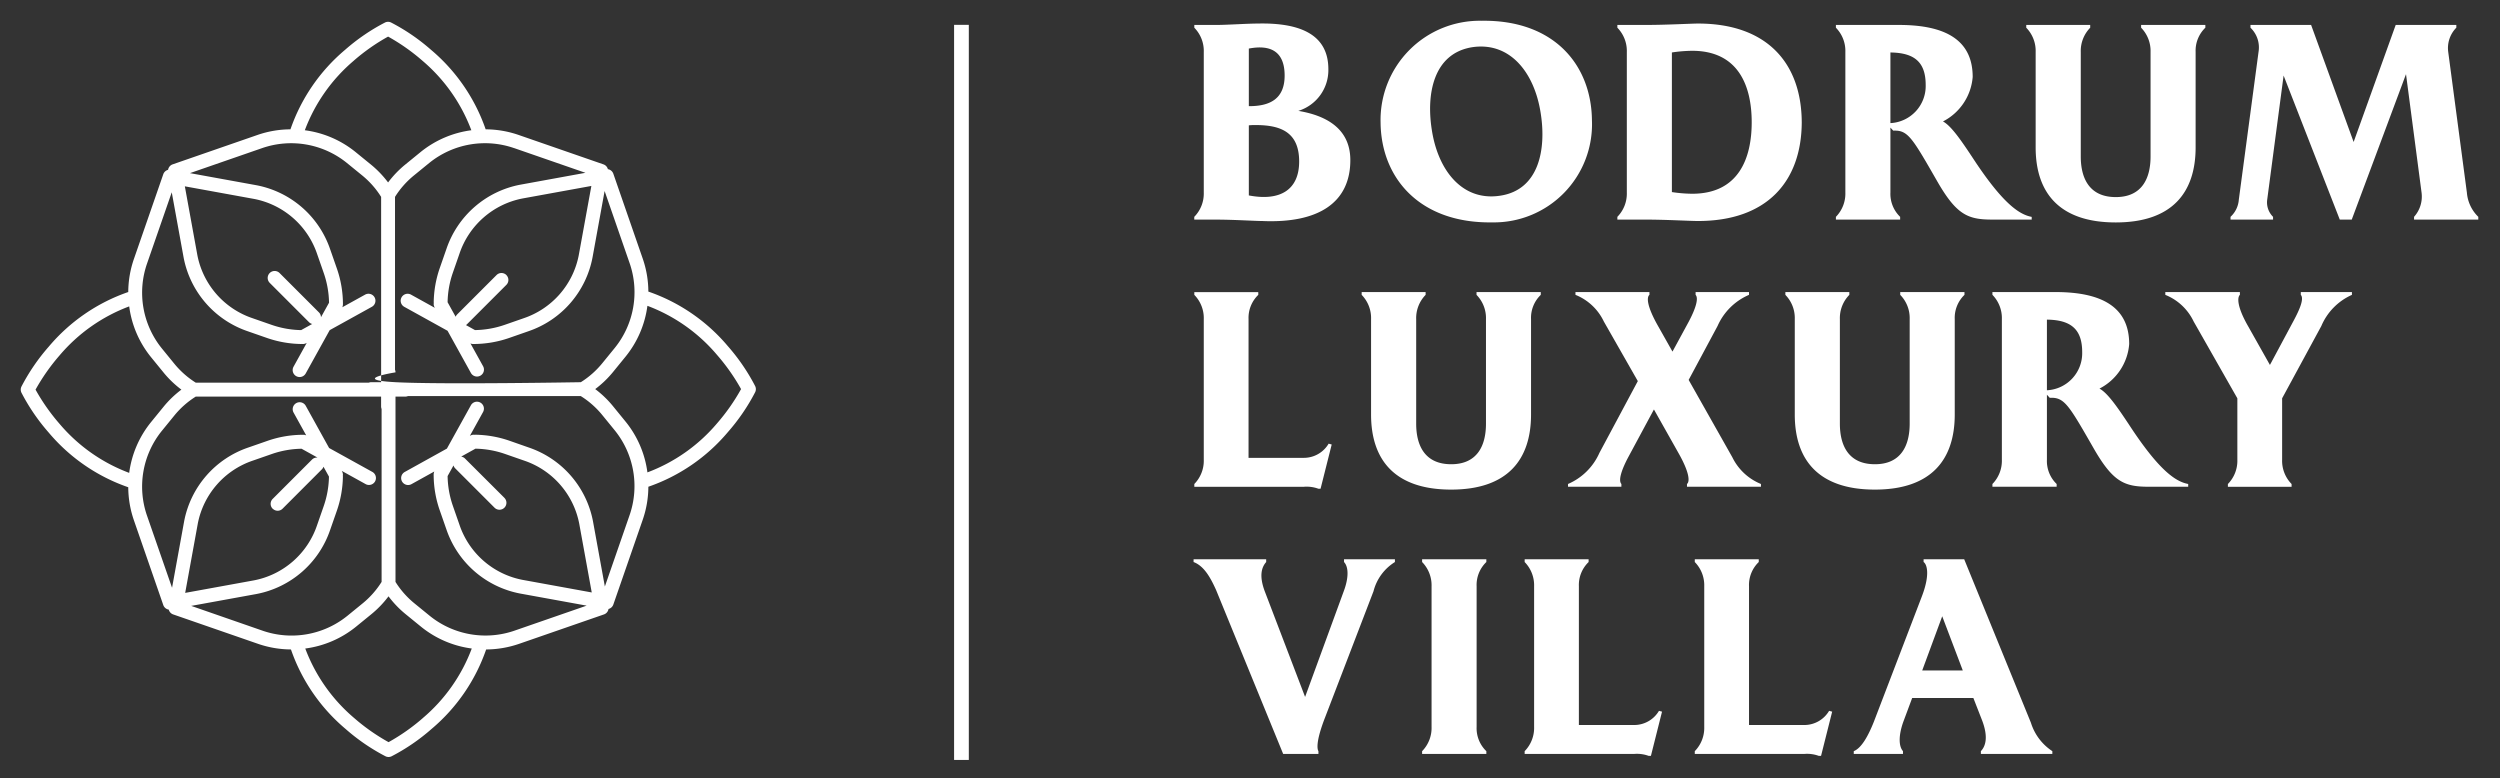
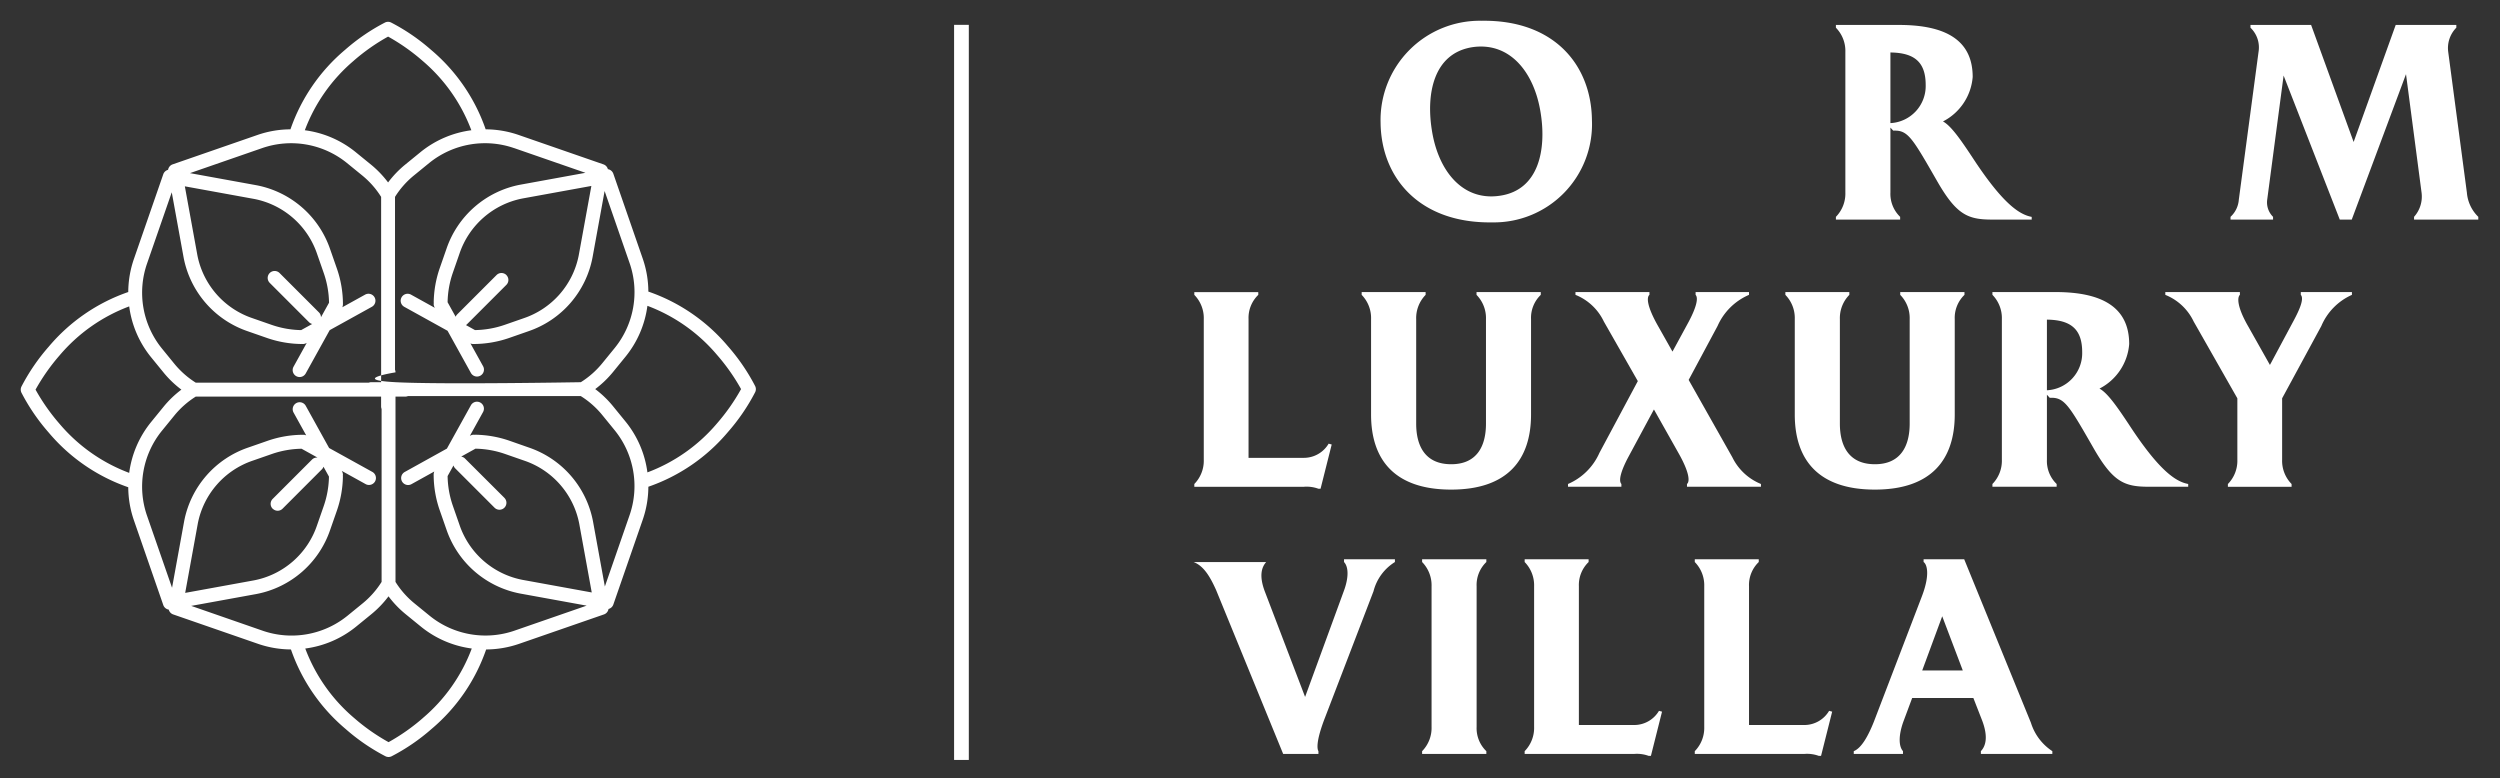
<svg xmlns="http://www.w3.org/2000/svg" width="241" height="75" viewBox="0 0 241 75">
  <rect x="0" y="0" width="241" height="75" fill="#333333" stroke="none" />
  <defs>
    <clipPath id="clip-logo">
      <rect width="241" height="75" />
    </clipPath>
  </defs>
  <g id="logo" clip-path="url(#clip-logo)">
    <g id="bodrum_luxury_villa_logo_copy-02" data-name="bodrum luxury villa logo copy-02" transform="translate(-344.672 -33.237)">
      <g id="Layer_1" data-name="Layer 1">
        <g id="Group_1" data-name="Group 1">
          <path id="Path_25" data-name="Path 25" d="M0,0A16.258,16.258,0,0,1-6.715,4.73a9.773,9.773,0,0,0-2.1-4.889l-1.223-1.5A9.87,9.87,0,0,0-11.747-3.3a9.833,9.833,0,0,0,1.709-1.637l1.223-1.5a9.785,9.785,0,0,0,2.1-4.89A16.259,16.259,0,0,1,0-6.589,19.272,19.272,0,0,1,2.313-3.3,19.227,19.227,0,0,1,0,0M-8.432,8.848l-2.386,6.883-1.147-6.3a9.363,9.363,0,0,0-6.189-7.1L-20,1.684A10.494,10.494,0,0,0-23.277,1.1h-.007a.6.6,0,0,0-.078.007.714.714,0,0,0-.093-.009.67.67,0,0,0-.325.084l-.052.029,1.273-2.3A.671.671,0,0,0-22.821-2a.67.67,0,0,0-.911.262l-2.312,4.173L-30.109,4.69a.671.671,0,0,0-.263.912.672.672,0,0,0,.588.346.664.664,0,0,0,.324-.084l2.2-1.219c-.009.02-.015.041-.022.061a.641.641,0,0,0-.021.067.673.673,0,0,0-.014.111c0,.012-.005.023-.005.035v0s0,.005,0,.008a10.488,10.488,0,0,0,.582,3.444l.644,1.846a9.36,9.36,0,0,0,7.1,6.19l6.423,1.169-6.958,2.412a8.547,8.547,0,0,1-8.159-1.423l-1.5-1.222A8.463,8.463,0,0,1-31,15.288V-2.576h.949a.669.669,0,0,0,.246-.048h16.669A8.438,8.438,0,0,1-11.077-.81L-9.854.69A8.544,8.544,0,0,1-8.432,8.848M-20.5,7.186-24.3,3.394a.663.663,0,0,0-.369-.186l1.377-.763a9.108,9.108,0,0,1,2.844.506l1.847.643a8.022,8.022,0,0,1,5.312,6.077l1.207,6.634-6.675-1.215a8.022,8.022,0,0,1-6.077-5.311l-.643-1.846a9.182,9.182,0,0,1-.5-2.848l.568-1.024a.662.662,0,0,0,.165.281l3.792,3.793a.673.673,0,0,0,.949,0,.671.671,0,0,0,0-.949m-7.872,21.237a19.188,19.188,0,0,1-3.294,2.312,19.144,19.144,0,0,1-3.3-2.312,16.251,16.251,0,0,1-4.729-6.713,9.781,9.781,0,0,0,4.888-2.1l1.5-1.223a9.87,9.87,0,0,0,1.637-1.709,9.833,9.833,0,0,0,1.637,1.709l1.5,1.222a9.774,9.774,0,0,0,4.888,2.1,16.242,16.242,0,0,1-4.729,6.713m-15.437-8.432L-50.695,17.6l6.3-1.147a9.36,9.36,0,0,0,7.1-6.189l.645-1.848a10.522,10.522,0,0,0,.58-3.275.787.787,0,0,0-.007-.086.714.714,0,0,0,.009-.093.669.669,0,0,0-.084-.324l-.029-.053,2.3,1.274a.666.666,0,0,0,.324.084.672.672,0,0,0,.588-.346.672.672,0,0,0-.262-.912L-37.4,2.379l-2.252-4.066a.671.671,0,0,0-.912-.262.672.672,0,0,0-.262.912l1.219,2.2a.444.444,0,0,0-.061-.022.489.489,0,0,0-.068-.021.65.65,0,0,0-.109-.015c-.012,0-.024,0-.036,0h-.011a10.478,10.478,0,0,0-3.443.582l-1.847.643a9.363,9.363,0,0,0-6.19,7.1l-1.169,6.423L-54.955,8.9A8.549,8.549,0,0,1-53.533.737l1.223-1.5a8.447,8.447,0,0,1,2.059-1.815h17.863v.948a.679.679,0,0,0,.048.247V15.288a8.478,8.478,0,0,1-1.814,2.058l-1.5,1.223a8.547,8.547,0,0,1-8.158,1.422m.977-11.761a.668.668,0,0,0,.948,0L-38.1,4.438a.656.656,0,0,0,.158-.256l.528.954a9.119,9.119,0,0,1-.506,2.844l-.643,1.847a8.02,8.02,0,0,1-6.077,5.311l-6.634,1.208,1.215-6.676a8.019,8.019,0,0,1,5.311-6.076l1.847-.643a9.136,9.136,0,0,1,2.847-.5l1.54.853a.667.667,0,0,0-.534.191l-3.792,3.792a.67.67,0,0,0,0,.948M-56.671,4.778A16.255,16.255,0,0,1-63.387.048,19.327,19.327,0,0,1-65.7-3.247a19.367,19.367,0,0,1,2.313-3.295,16.264,16.264,0,0,1,6.716-4.73,9.759,9.759,0,0,0,2.1,4.889l1.223,1.5A9.827,9.827,0,0,0-51.64-3.247a9.839,9.839,0,0,0-1.709,1.638l-1.223,1.5a9.771,9.771,0,0,0-2.1,4.889m1.716-20.167,2.387-6.884,1.146,6.3a9.361,9.361,0,0,0,6.19,7.1l1.847.644a10.464,10.464,0,0,0,3.275.58h.011a.615.615,0,0,0,.075-.007.562.562,0,0,0,.092.009.675.675,0,0,0,.326-.083l.051-.029-1.273,2.3a.672.672,0,0,0,.262.912.678.678,0,0,0,.324.084.67.67,0,0,0,.588-.347l2.311-4.173,4.066-2.251a.671.671,0,0,0,.261-.912.67.67,0,0,0-.911-.262l-2.2,1.218c.009-.019.015-.04.023-.06s.015-.045.021-.068a.791.791,0,0,0,.013-.109c0-.013.005-.024.005-.037v0s0-.005,0-.007a10.489,10.489,0,0,0-.582-3.444l-.644-1.846a9.36,9.36,0,0,0-7.1-6.19l-6.423-1.169,6.958-2.412A8.547,8.547,0,0,1-35.7-25.11l1.5,1.222a8.465,8.465,0,0,1,1.815,2.059V-3.965h-.948a.659.659,0,0,0-.247.048H-50.251A8.485,8.485,0,0,1-52.31-5.731l-1.223-1.5a8.547,8.547,0,0,1-1.422-8.158m11.831,1.851,3.792,3.793a.663.663,0,0,0,.3.169l-1.065.59a9.148,9.148,0,0,1-2.844-.506l-1.847-.643A8.025,8.025,0,0,1-50.1-16.212l-1.207-6.634,6.676,1.215a8.02,8.02,0,0,1,6.076,5.311l.643,1.846a9.141,9.141,0,0,1,.505,2.847l-.777,1.4a.668.668,0,0,0-.2-.47l-3.792-3.792a.671.671,0,0,0-.949,0,.67.67,0,0,0,0,.948m8.112-21.426a19.227,19.227,0,0,1,3.3-2.313,19.272,19.272,0,0,1,3.294,2.313,16.268,16.268,0,0,1,4.731,6.715,9.776,9.776,0,0,0-4.89,2.1l-1.5,1.223a9.827,9.827,0,0,0-1.636,1.709,9.911,9.911,0,0,0-1.637-1.71l-1.5-1.222a9.772,9.772,0,0,0-4.89-2.1,16.268,16.268,0,0,1,4.731-6.715m15.437,8.432,6.884,2.386L-18.991-23a9.362,9.362,0,0,0-7.1,6.19l-.644,1.848a10.522,10.522,0,0,0-.581,3.274.8.8,0,0,0,.008.087.682.682,0,0,0-.01.092.67.67,0,0,0,.084.325l.029.052-2.3-1.273a.67.67,0,0,0-.911.262.671.671,0,0,0,.261.912l4.174,2.311,2.252,4.066a.669.669,0,0,0,.587.345.666.666,0,0,0,.324-.084.669.669,0,0,0,.262-.911l-1.218-2.2a.436.436,0,0,0,.06.023.589.589,0,0,0,.068.021.65.65,0,0,0,.109.014c.013,0,.024,0,.037,0h.01a10.51,10.51,0,0,0,3.444-.582l1.846-.644a9.361,9.361,0,0,0,6.19-7.1l1.169-6.423,2.412,6.958A8.544,8.544,0,0,1-9.854-7.279l-1.223,1.5a8.463,8.463,0,0,1-2.058,1.815s-13.4.237-17.864,0,0-.949,0-.949a.678.678,0,0,0-.048-.246V-21.829a8.442,8.442,0,0,1,1.815-2.058l1.5-1.223a8.544,8.544,0,0,1,8.158-1.422m-.736,12.239a.669.669,0,0,0-.949,0L-25.052-10.5a.658.658,0,0,0-.149.227l-.777-1.4a9.148,9.148,0,0,1,.506-2.844l.643-1.848a8.025,8.025,0,0,1,6.077-5.311l6.634-1.207-1.215,6.675a8.022,8.022,0,0,1-5.311,6.077l-1.846.643a9.14,9.14,0,0,1-2.847.5l-.869-.481a.676.676,0,0,0,.1-.084l3.792-3.792a.67.67,0,0,0,0-.948M3.674-3.584A19.2,19.2,0,0,0,1.042-7.436,17.48,17.48,0,0,0-6.625-12.7a9.841,9.841,0,0,0-.54-3.172L-10-24.058a.67.67,0,0,0-.526-.442.669.669,0,0,0-.427-.463L-19.136-27.8a9.836,9.836,0,0,0-3.172-.54,17.479,17.479,0,0,0-5.268-7.666,19.18,19.18,0,0,0-3.852-2.633.668.668,0,0,0-.579,0,19.211,19.211,0,0,0-3.852,2.633,17.47,17.47,0,0,0-5.267,7.666,9.842,9.842,0,0,0-3.173.54l-8.182,2.836a.668.668,0,0,0-.441.526.669.669,0,0,0-.464.427l-2.836,8.182a9.863,9.863,0,0,0-.54,3.172,17.485,17.485,0,0,0-7.666,5.268,19.231,19.231,0,0,0-2.633,3.852.675.675,0,0,0,0,.579A19.231,19.231,0,0,0-64.428.895a17.485,17.485,0,0,0,7.666,5.268,9.873,9.873,0,0,0,.54,3.172l2.836,8.182a.671.671,0,0,0,.527.442.67.67,0,0,0,.426.463l8.182,2.836a9.875,9.875,0,0,0,3.173.541,17.48,17.48,0,0,0,5.267,7.665A19.179,19.179,0,0,0-31.959,32.1a.672.672,0,0,0,.29.066.664.664,0,0,0,.289-.066,19.179,19.179,0,0,0,3.852-2.633A17.48,17.48,0,0,0-22.261,21.8a9.871,9.871,0,0,0,3.173-.541l8.182-2.836a.671.671,0,0,0,.442-.526A.667.667,0,0,0-10,17.469l2.836-8.182a9.847,9.847,0,0,0,.54-3.173A17.488,17.488,0,0,0,1.042.847,19.2,19.2,0,0,0,3.674-3.005a.668.668,0,0,0,0-.579" transform="translate(413.798 74.045)" fill="#fff" />
          <path id="Path_26" data-name="Path 26" d="M114.28-35.237H115.7V-106.1H114.28Z" transform="translate(322.366 141.732)" fill="#fff" />
-           <path id="Path_27" data-name="Path 27" d="M0,0C0-2.842-1.8-3.512-4.182-3.512a5.341,5.341,0,0,0-.67.027V3.271C-1.77,3.86,0,2.681,0,0M-4.852-10.885v5.55H-4.8c2.011,0,3.4-.724,3.4-2.949,0-2.359-1.394-3-3.458-2.6M4.933-.134c0,4.129-3.11,6.112-8.5,5.871-.644,0-2.789-.134-4.4-.134h-2.145V5.335A3.2,3.2,0,0,0-9.195,3V-10.563a3.192,3.192,0,0,0-.912-2.332v-.268h2.145c.992,0,2.976-.134,3.941-.134C.295-13.4,2.815-12.118,2.815-8.9A4.114,4.114,0,0,1-.08-4.879c2.574.428,5.013,1.635,5.013,4.745" transform="translate(469.911 48.805)" fill="#fff" />
          <path id="Path_28" data-name="Path 28" d="M0,0C-.589-3.941-2.949-6.943-6.595-6.407c-3.753.59-4.45,4.5-3.914,7.935.59,3.941,2.949,6.944,6.595,6.381C-.161,7.346.536,3.432,0,0M-4.665,10.482c-6.97.107-10.723-4.235-10.777-9.624A9.565,9.565,0,0,1-5.71-8.954C1.26-9.061,4.879-4.718,4.933.644a9.459,9.459,0,0,1-9.6,9.838" transform="translate(493.202 44.193)" fill="#fff" />
-           <path id="Path_29" data-name="Path 29" d="M0,0C0-3.431-1.233-6.89-5.737-6.89a13.83,13.83,0,0,0-1.957.161V6.729a13.679,13.679,0,0,0,1.957.161C-1.233,6.89,0,3.432,0,0M4.825,0c-.027,5.737-3.378,9.518-10,9.518-.778,0-3.083-.135-4.987-.135h-2.788V9.115a3.194,3.194,0,0,0,.912-2.332V-6.782a3.2,3.2,0,0,0-.912-2.333v-.268h2.788c1.957,0,4.343-.134,4.987-.134,6.621,0,9.972,3.78,10,9.517" transform="translate(513.536 45.024)" fill="#fff" />
          <path id="Path_30" data-name="Path 30" d="M0,0A3.579,3.579,0,0,0,3.4-3.673C3.4-5.845,2.359-6.782,0-6.809ZM13.619,9.035V9.3H9.812C7.453,9.3,6.354,8.847,4.45,5.5,2.2,1.582,1.716.724.456.724H.268L0,.429V6.7A3.068,3.068,0,0,0,.938,9.035V9.3H-5.255V9.035A3.2,3.2,0,0,0-4.343,6.7V-6.863a3.189,3.189,0,0,0-.912-2.332v-.268H.831c4.584,0,7.1,1.527,7.1,5.013A5.288,5.288,0,0,1,5.067-.161c.858.456,1.93,2.091,3.19,4,2.681,3.994,4.209,4.986,5.362,5.2" transform="translate(526.908 45.105)" fill="#fff" />
-           <path id="Path_31" data-name="Path 31" d="M0,0V.268A3.068,3.068,0,0,0-.938,2.6V11.8c0,4.371-2.279,7.239-7.7,7.239-5.442,0-7.721-2.868-7.721-7.239V2.6A3.2,3.2,0,0,0-17.265.268V0H-11.1V.268A3.2,3.2,0,0,0-12.01,2.6V12.68c0,2.145.858,3.915,3.377,3.915,2.493,0,3.351-1.77,3.351-3.915V2.6A3.2,3.2,0,0,0-6.193.268V0Z" transform="translate(557.268 35.641)" fill="#fff" />
          <path id="Path_32" data-name="Path 32" d="M0,0V.268H-6.193V0a2.925,2.925,0,0,0,.724-2.333l-1.5-11.42L-12.2.268h-1.153l-5.415-13.887L-20.348-1.663A1.952,1.952,0,0,0-19.785,0V.268h-4.1V0a2.491,2.491,0,0,0,.8-1.663l1.9-14.234a2.625,2.625,0,0,0-.778-2.333V-18.5h5.845l4.1,11.286L-7.962-18.5h5.844v.268A2.794,2.794,0,0,0-2.9-15.9L-1.1-2.333A3.658,3.658,0,0,0,0,0" transform="translate(583.58 54.139)" fill="#fff" />
          <path id="Path_33" data-name="Path 33" d="M0,0-1.073,4.262h-.214a3.3,3.3,0,0,0-1.394-.187H-13.244V3.807a3.2,3.2,0,0,0,.912-2.333V-12.091a3.2,3.2,0,0,0-.912-2.333v-.267h6.166v.267a3.071,3.071,0,0,0-.938,2.333V1.286h5.335A2.768,2.768,0,0,0-.295-.081Z" transform="translate(473.048 76.087)" fill="#fff" />
          <path id="Path_34" data-name="Path 34" d="M0,0V.268A3.065,3.065,0,0,0-.938,2.6V11.8c0,4.371-2.279,7.239-7.7,7.239-5.442,0-7.721-2.868-7.721-7.239V2.6A3.193,3.193,0,0,0-17.265.268V0H-11.1V.268A3.2,3.2,0,0,0-12.01,2.6V12.68c0,2.145.857,3.914,3.377,3.914,2.493,0,3.351-1.769,3.351-3.914V2.6A3.193,3.193,0,0,0-6.193.268V0Z" transform="translate(493.202 61.395)" fill="#fff" />
          <path id="Path_35" data-name="Path 35" d="M0,0H-7.131V-.268c.3-.242.214-1.153-.8-2.949l-2.386-4.236-2.467,4.584c-.643,1.207-.992,2.252-.67,2.6V0H-18.6V-.268a5.82,5.82,0,0,0,3.029-3l3.7-6.917-3.271-5.737A5.15,5.15,0,0,0-17.881-18.5v-.267h7.131v.267c-.3.242-.214,1.153.8,2.95l1.421,2.52L-6.97-15.9c.643-1.206.992-2.252.67-2.6v-.267h5.148v.267a5.821,5.821,0,0,0-3.03,3L-6.97-10.3l4.209,7.453A5.276,5.276,0,0,0,0-.268Z" transform="translate(514.428 80.161)" fill="#fff" />
          <path id="Path_36" data-name="Path 36" d="M0,0V.268A3.065,3.065,0,0,0-.938,2.6V11.8c0,4.371-2.279,7.239-7.7,7.239-5.442,0-7.721-2.868-7.721-7.239V2.6A3.193,3.193,0,0,0-17.265.268V0H-11.1V.268A3.192,3.192,0,0,0-12.011,2.6V12.68c0,2.145.858,3.914,3.378,3.914,2.493,0,3.351-1.769,3.351-3.914V2.6A3.193,3.193,0,0,0-6.193.268V0Z" transform="translate(534.047 61.395)" fill="#fff" />
          <path id="Path_37" data-name="Path 37" d="M0,0A3.579,3.579,0,0,0,3.4-3.673C3.4-5.845,2.359-6.783,0-6.81ZM13.619,9.035V9.3H9.812C7.453,9.3,6.354,8.847,4.45,5.5,2.2,1.582,1.716.724.456.724H.268L0,.429V6.7A3.068,3.068,0,0,0,.938,9.035V9.3H-5.254V9.035A3.2,3.2,0,0,0-4.343,6.7V-6.863A3.2,3.2,0,0,0-5.254-9.2v-.267H.831c4.584,0,7.1,1.527,7.1,5.013A5.288,5.288,0,0,1,5.067-.161C5.925.295,7,1.93,8.257,3.833c2.681,4,4.209,4.987,5.362,5.2" transform="translate(541.995 70.859)" fill="#fff" />
          <path id="Path_38" data-name="Path 38" d="M0,0V.268a5.728,5.728,0,0,0-2.949,3l-3.78,6.97v5.925A3.19,3.19,0,0,0-5.817,18.5v.268h-6.14V18.5a3.194,3.194,0,0,0,.912-2.332V10.241l-4.209-7.4A5.145,5.145,0,0,0-17.989.268V0H-10.8V.268c-.268.241-.268,1.152.751,2.949l2.144,3.806,2.226-4.155c.7-1.286,1.072-2.252.75-2.6V0Z" transform="translate(571.398 61.395)" fill="#fff" />
-           <path id="Path_39" data-name="Path 39" d="M0,0V.268A4.673,4.673,0,0,0-2.064,3.083L-6.756,15.308c-.858,2.225-.75,2.975-.617,3.19v.268h-3.4l-6.461-15.79C-17.8,1.715-18.417.643-19.41.268V0h7V.268c-.428.482-.723,1.314-.107,2.9L-8.659,13.27-4.933,3.083C-4.451,1.8-4.451.75-4.906.268V0Z" transform="translate(479.142 87.15)" fill="#fff" />
+           <path id="Path_39" data-name="Path 39" d="M0,0V.268A4.673,4.673,0,0,0-2.064,3.083L-6.756,15.308c-.858,2.225-.75,2.975-.617,3.19v.268h-3.4l-6.461-15.79C-17.8,1.715-18.417.643-19.41.268h7V.268c-.428.482-.723,1.314-.107,2.9L-8.659,13.27-4.933,3.083C-4.451,1.8-4.451.75-4.906.268V0Z" transform="translate(479.142 87.15)" fill="#fff" />
          <path id="Path_40" data-name="Path 40" d="M0,0V13.565A3.068,3.068,0,0,0,.938,15.9v.268H-5.255V15.9a3.2,3.2,0,0,0,.912-2.333V0a3.2,3.2,0,0,0-.912-2.333V-2.6H.938v.267A3.068,3.068,0,0,0,0,0" transform="translate(487.018 89.75)" fill="#fff" />
          <path id="Path_41" data-name="Path 41" d="M0,0-1.072,4.263h-.215a3.284,3.284,0,0,0-1.394-.188H-13.243V3.807a3.2,3.2,0,0,0,.911-2.332V-12.091a3.2,3.2,0,0,0-.911-2.332v-.268h6.165v.268a3.068,3.068,0,0,0-.938,2.332V1.287h5.335A2.774,2.774,0,0,0-.294-.08Z" transform="translate(504.892 101.841)" fill="#fff" />
          <path id="Path_42" data-name="Path 42" d="M0,0-1.072,4.263h-.215a3.284,3.284,0,0,0-1.394-.188H-13.244V3.807a3.194,3.194,0,0,0,.912-2.332V-12.091a3.192,3.192,0,0,0-.912-2.332v-.268h6.167v.268a3.064,3.064,0,0,0-.939,2.332V1.287h5.335A2.77,2.77,0,0,0-.295-.08Z" transform="translate(521.293 101.841)" fill="#fff" />
          <path id="Path_43" data-name="Path 43" d="M0,0-1.984-5.228-3.914,0ZM1.743,8.043V7.775c.455-.483.723-1.341.134-2.923l-.858-2.2h-5.9l-.858,2.305c-.456,1.288-.456,2.333-.027,2.816v.268h-4.745V7.775c.751-.3,1.394-1.475,1.93-2.816L-3.941-7.158c.831-2.171.456-3.11.161-3.3v-.267H.134L6.568,5.04A5.069,5.069,0,0,0,8.632,7.775v.268Z" transform="translate(533.886 97.873)" fill="#fff" />
        </g>
      </g>
    </g>
  </g>
</svg>